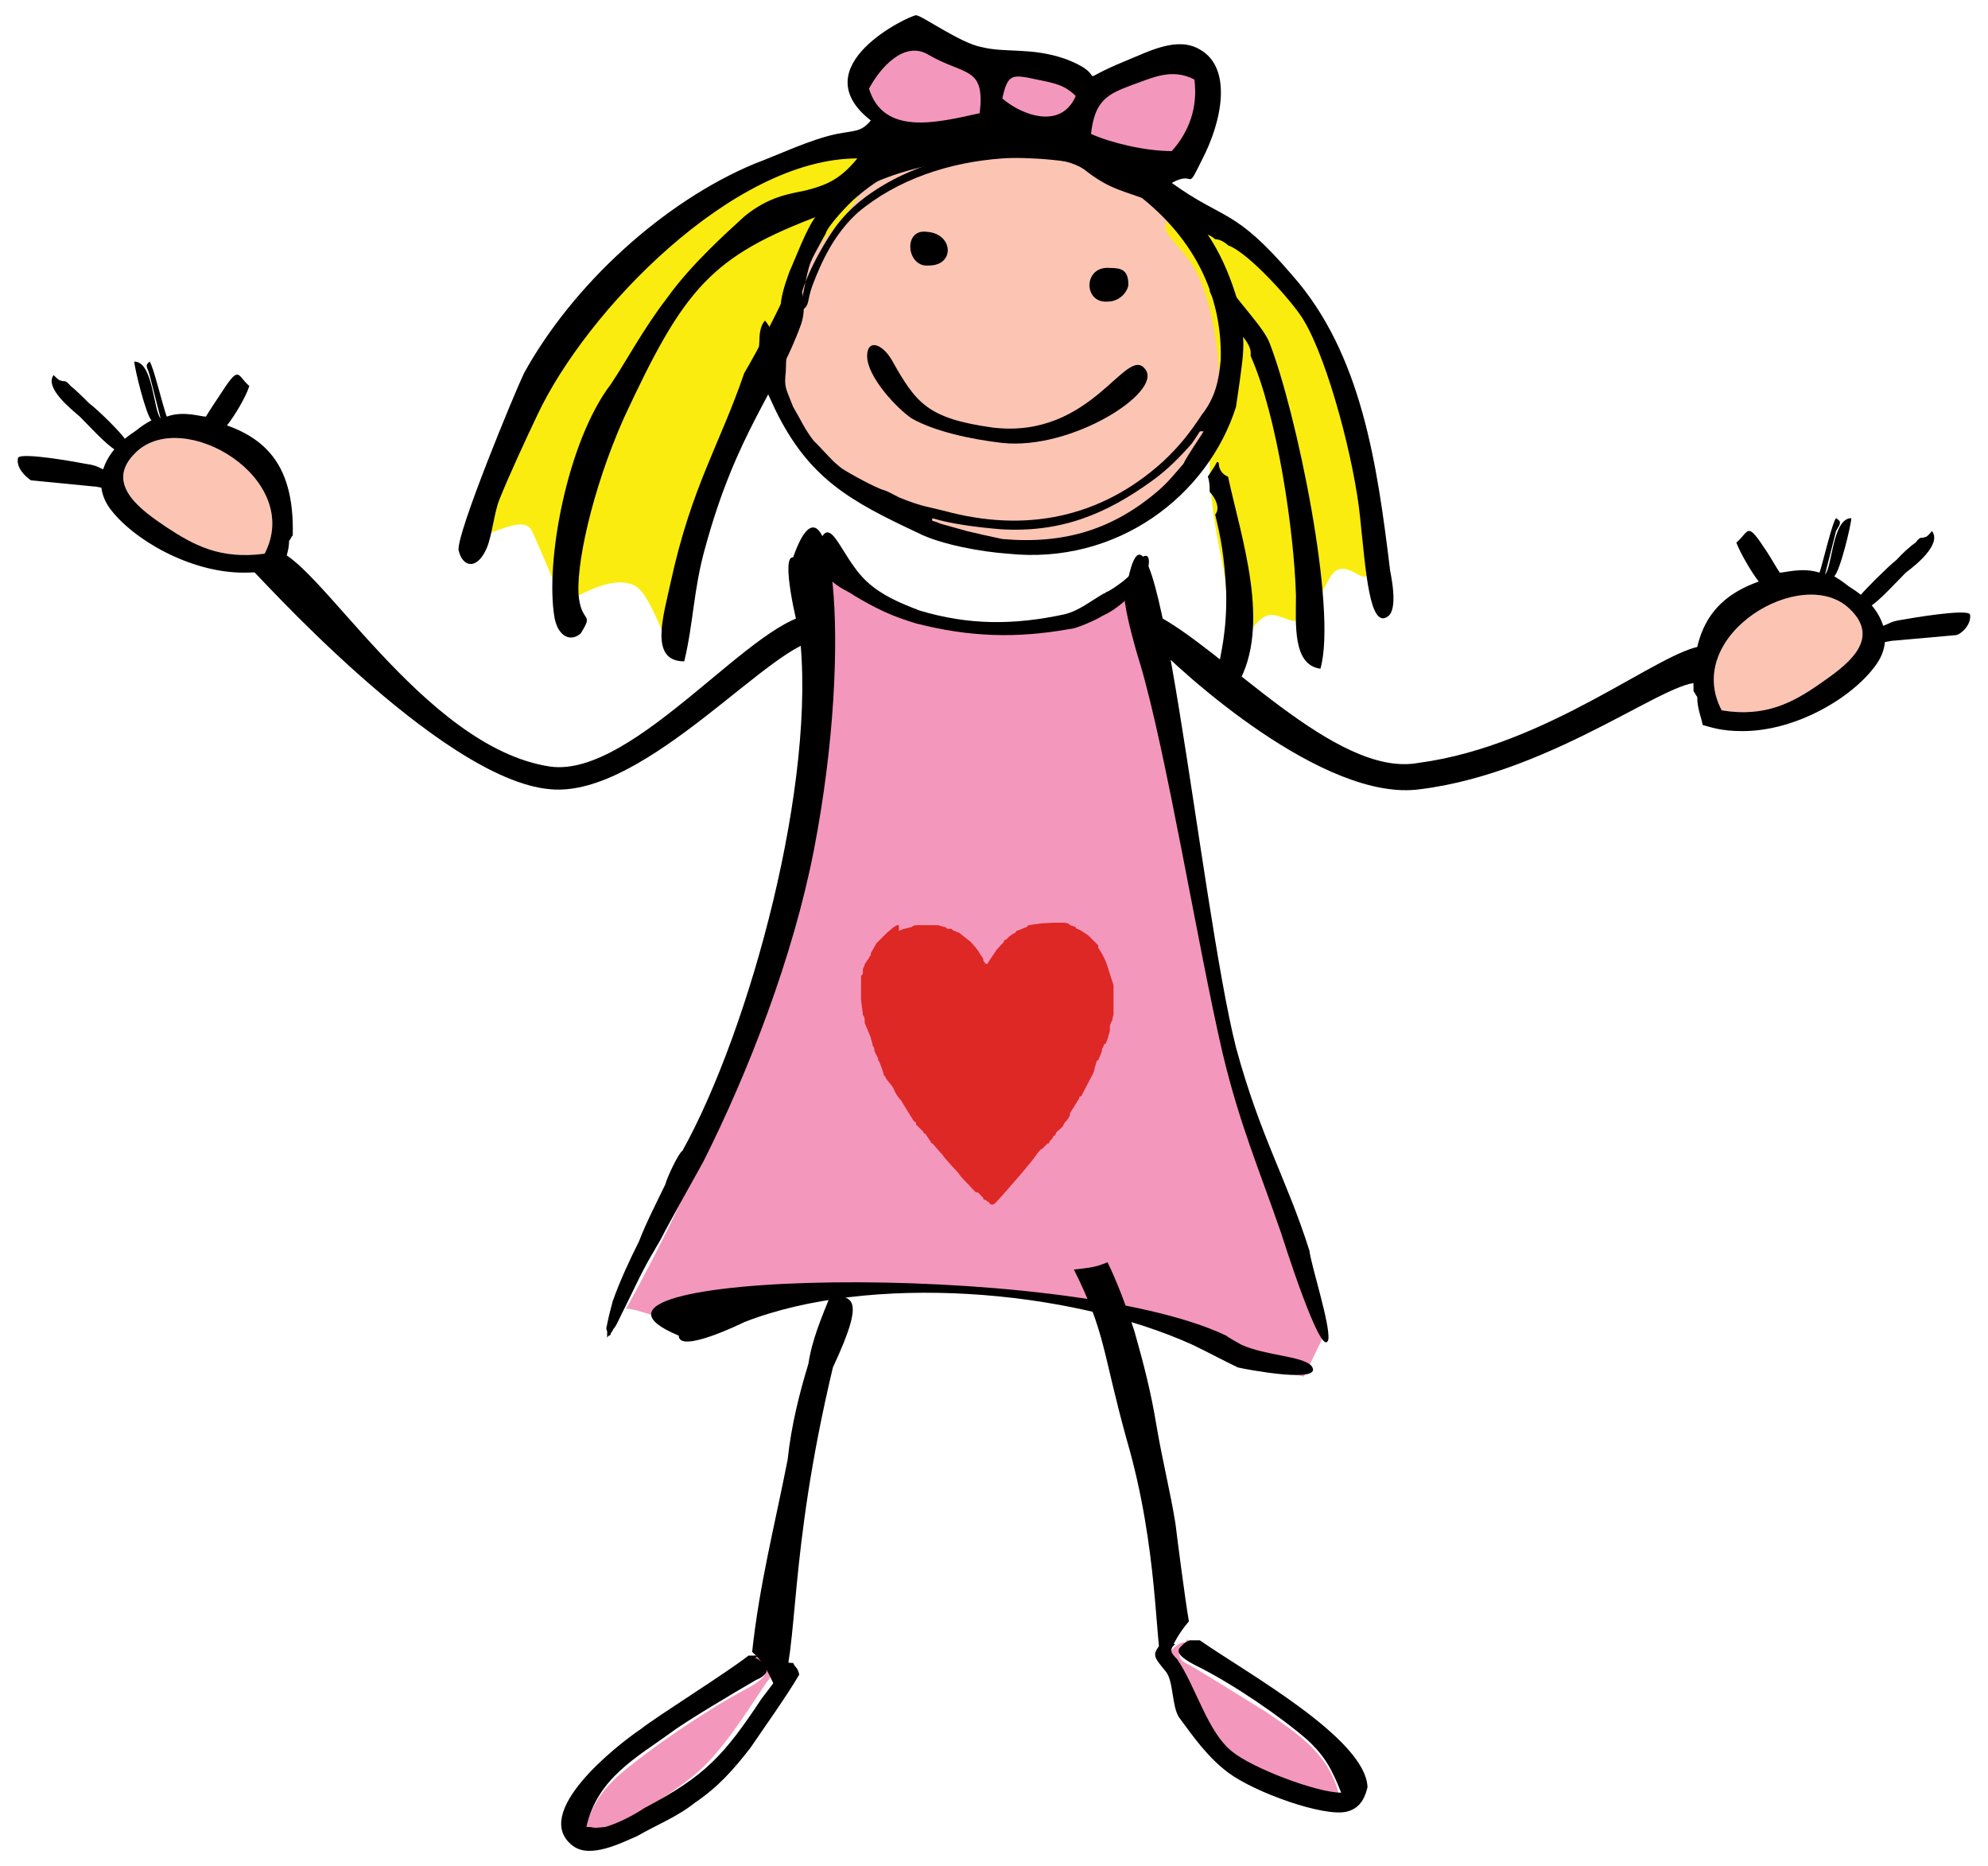
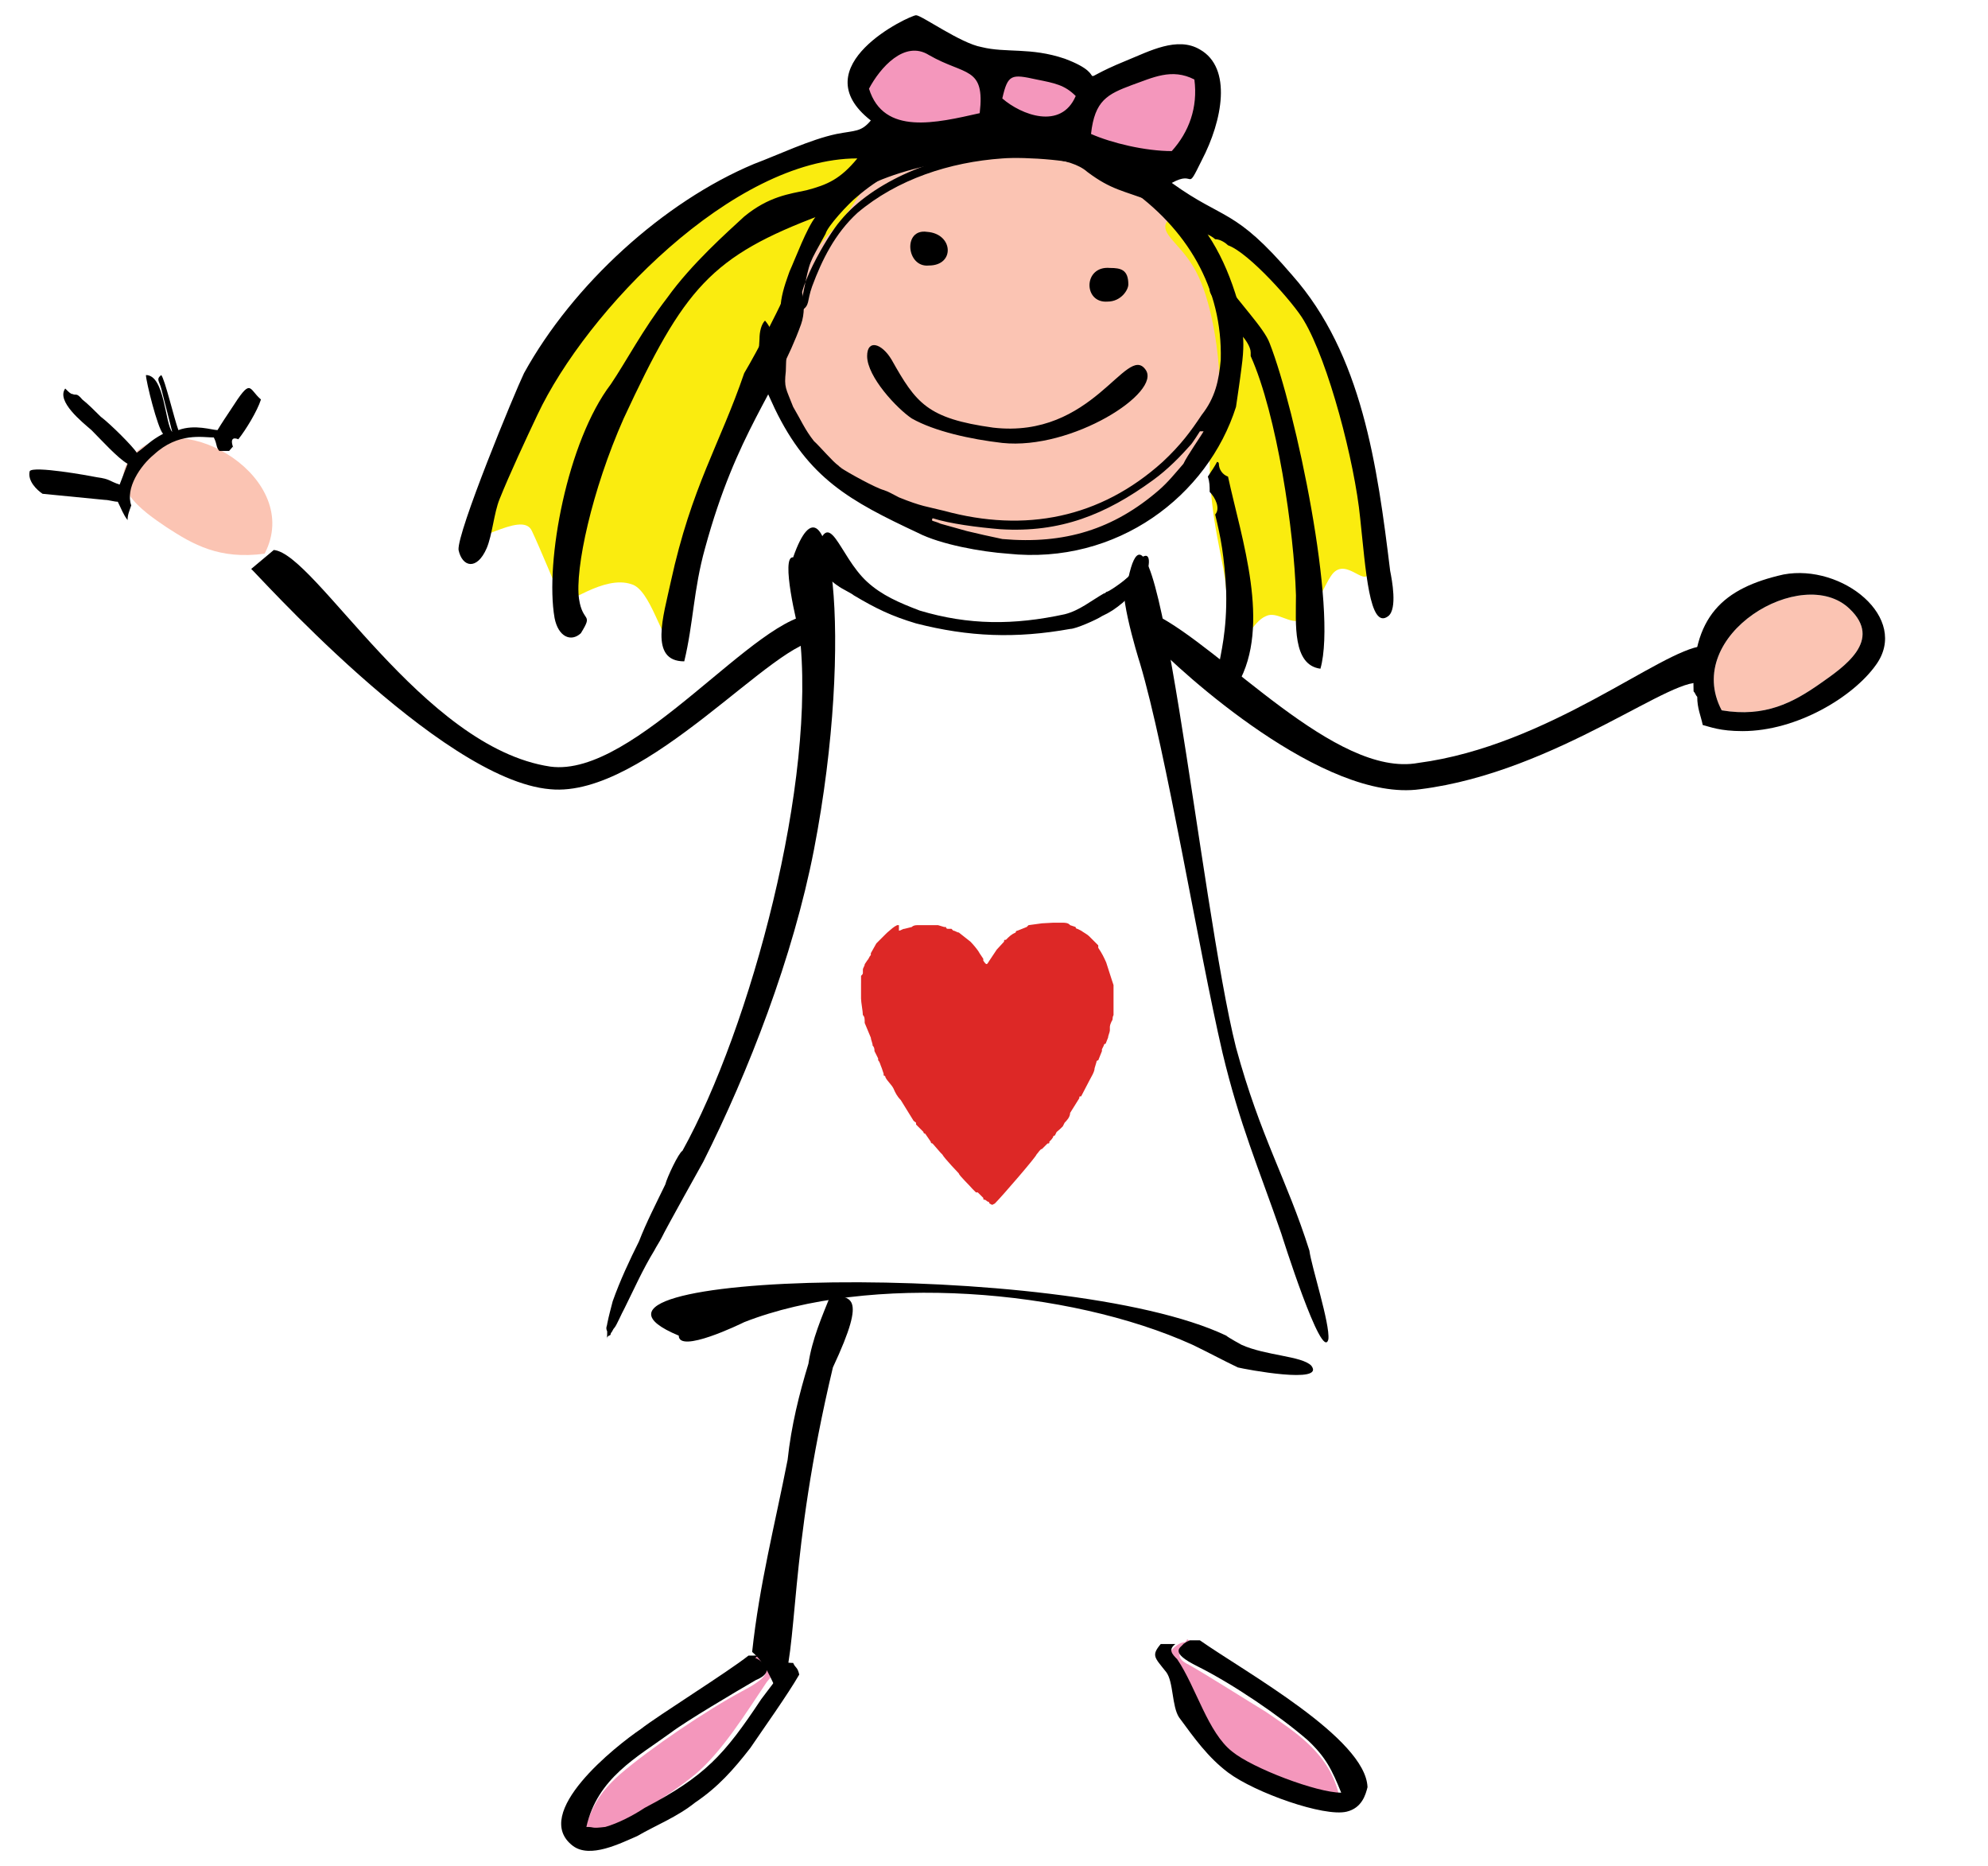
<svg xmlns="http://www.w3.org/2000/svg" version="1.1" id="Layer_1" x="0px" y="0px" width="92.126px" height="86.457px" viewBox="0 0 92.126 86.457" style="enable-background:new 0 0 92.126 86.457;" xml:space="preserve">
  <style type="text/css">
	.st0{fill-rule:evenodd;clip-rule:evenodd;fill:#F497BC;}
	.st1{fill-rule:evenodd;clip-rule:evenodd;fill:#FBC4B3;}
	.st2{fill-rule:evenodd;clip-rule:evenodd;fill:#DD2826;}
	.st3{fill-rule:evenodd;clip-rule:evenodd;fill:#FAEC0F;}
	.st4{fill-rule:evenodd;clip-rule:evenodd;}
</style>
  <g>
    <path class="st0" d="M55.095,75.995c0.085,0.255,0.255,0-0.255,0.34   c-0.369,0.368-0.113,0.624,0.255,0.794c0.765,0.425,2.863,1.757,3.572,2.183   c1.389,0.964,2.976,1.928,3.402,3.94c-0.255-0.113-0.085,0.34-0.51,0.085   c-0.283-0.085-0.454-0.085-0.624-0.198c-0.425-0.17-0.709-0.34-1.049-0.51   c-3.061-0.425-3.742-1.928-4.876-4.791l-0.709-1.049c0,0-0.17-0.17-0.085-0.255   l0,0c0.17-0.198,0.425-0.454,0.709-0.454   C55.095,75.91,54.925,75.91,55.095,75.995L55.095,75.995z" />
    <path class="st0" d="M34.94,76.704c0.255,0,0.68,0.255,0.879,0.51   c0.17,0.255-0.085,0.454-0.283,0.709c-0.935,1.389-2.069,3.231-3.317,4.28   c-1.02,0.85-3.912,2.778-5.216,2.778c0.425-1.219,0.68-1.843,1.729-2.778   c1.417-1.219,4.025-2.976,5.669-3.855c1.672-0.879,0.964-1.049,0.794-1.219   C34.77,76.789,34.855,77.214,34.94,76.704L34.94,76.704z" />
-     <path class="st0" d="M52.997,26.786c0.879,7.342,2.183,15.619,3.912,22.082   c1.417,4.876,3.061,8.022,4.535,12.813l-1.02,2.098   c-4.649-1.049-9.184-3.487-13.805-3.997c-9.496-0.964-9.751,1.474-15.08,1.474   c-0.624,0-1.928-0.624-2.523-0.624c6.605-11.934,9.496-23.187,8.447-36.113   c2.721,4.195,5.754,4.734,8.561,4.734C48.122,29.139,50.899,28.883,52.997,26.786   L52.997,26.786z" />
    <path class="st0" d="M54.726,7.085c1.843-2.098,1.417-3.572,0.283-3.94   c-1.049-0.34-2.891,0.709-4.365,0.879c-0.085,0-4.11-0.879-4.195-0.879   c-1.219-0.255-2.353-0.765-3.231-1.134C42.339,1.671,40.865,1.926,40.44,2.805   c-0.539,1.134-0.17,2.183,0.765,2.891c1.672,1.219,4.365-0.283,6.718,0   C50.814,6.206,52.997,9.098,54.726,7.085L54.726,7.085z" />
    <path class="st1" d="M51.325,7.595L52.742,8.389c2.778,1.928,4.365,5.329,4.167,8.646   c-0.085,1.049-1.304,4.535-2.183,5.301c-2.863,2.721-6.803,3.487-10.63,2.353   c-0.879-0.17-0.879-0.255-1.928-0.765c-3.231-1.502-6.888-4.535-6.094-7.937   c-0.085,0.085,0.964-6.378,5.414-8.561C43.473,6.461,46.534,5.583,51.325,7.595   L51.325,7.595z" />
    <path class="st1" d="M55.775,19.983c-0.085,0.17-0.765,1.134-0.85,1.417   c-0.369,0.425-0.709,0.85-1.134,1.219c-2.098,1.899-4.365,2.523-7.257,2.268   c-0.51-0.085-1.389-0.283-1.644-0.368l-1.219-0.34   c-0.369-0.17-0.454-0.085-0.369-0.255c0.709,0.255,2.098,0.51,3.146,0.51   c2.806,0.17,4.876-0.68,7.058-2.268c0.624-0.425,1.219-1.134,1.757-1.644   c0.085-0.085,0.425-0.624,0.425-0.624h0.085V19.983z" />
    <path class="st1" d="M79.785,32.909c-1.843-3.487,3.742-6.803,5.924-4.706   c1.559,1.474-0.255,2.693-1.389,3.487C83.101,32.54,81.797,33.249,79.785,32.909   L79.785,32.909z" />
    <path class="st1" d="M12.263,25.652c1.814-3.487-3.77-6.803-5.953-4.706   c-1.559,1.474,0.283,2.721,1.417,3.487C8.947,25.227,10.166,25.935,12.263,25.652   L12.263,25.652z" />
    <path class="st2" d="M39.901,45.806v0.454c0,0.17,0.085,0.595,0.085,0.765   c0.085,0.085,0.085,0.17,0.085,0.368l0.283,0.68   c0,0.085,0.085,0.255,0.085,0.369l0,0c0.085,0.085,0.085,0.17,0.085,0.255   l0.17,0.34c0,0,0,0,0,0.085c0.085,0.085,0.085,0.17,0.17,0.369l0.085,0.255   c0,0,0,0,0,0.085c0,0,0.085,0,0.085,0.085c0.085,0.17,0.283,0.34,0.369,0.51   c0.085,0.198,0.17,0.369,0.34,0.539l0.595,0.964c0,0,0,0,0.113,0.085l0,0   c0,0,0,0,0,0.085l0.085,0.085c0.085,0.085,0.17,0.17,0.255,0.255   c0,0,0,0.085,0.085,0.085l0.255,0.369c0,0.085,0.085,0.085,0.085,0.085l0.369,0.425   c0.085,0.085,0.085,0.085,0.085,0.085c0.085,0.17,0.765,0.879,0.765,0.879   c0,0.085,0.539,0.595,0.624,0.709c0.085,0.085,0.085,0.085,0.17,0.17   c0,0,0,0,0.085,0l0.255,0.255c0,0.085,0,0.085,0.085,0.085l0.113,0.085   c0.085,0,0.085,0.085,0.085,0.085c0.17,0.085,0.085,0.085,0.255,0   c0.34-0.34,1.928-2.183,1.928-2.268c0.085-0.085,0.17-0.255,0.255-0.255   l0.17-0.17l0.085-0.085c0.085,0,0.085,0,0.085-0.085l0.085-0.085l0.085-0.113   c0-0.085,0.085-0.085,0.085-0.085l0.085-0.17   c0.113-0.085,0.198-0.17,0.283-0.255l0.085-0.17   c0.085-0.085,0.255-0.255,0.255-0.454l0.425-0.68c0-0.085,0-0.085,0.085-0.085   l0.369-0.709c0.085-0.17,0.255-0.425,0.255-0.595l0.085-0.283   c0-0.085,0.085-0.085,0.085-0.085l0,0l0.17-0.425c0,0,0,0,0-0.085l0.085-0.17   c0,0,0-0.085,0.085-0.085l0.113-0.283c0-0.085,0.085-0.255,0.085-0.34v-0.17l0,0   c0-0.085,0.085-0.255,0.085-0.255c0.085-0.113,0-0.113,0.085-0.283v-0.17v-0.085   c0-0.085,0-0.085,0-0.085v-0.879c0-0.085,0-0.085,0-0.17s0,0,0,0l-0.085-0.255   l-0.255-0.794c-0.113-0.255-0.198-0.425-0.369-0.68v-0.113l-0.085-0.085l0,0   c-0.085-0.085-0.17-0.17-0.255-0.255l-0.085-0.085   c-0.085-0.085-0.255-0.17-0.369-0.255l-0.17-0.085   c-0.085,0-0.085-0.085-0.085-0.085l-0.255-0.085   c-0.085-0.113-0.255-0.113-0.34-0.113h-0.085l0,0c-0.085,0-0.085,0-0.085,0   c-0.113,0,0,0-0.113,0c-0.085,0-0.085,0-0.085,0s0,0-0.085,0l-0.51,0.028l-0.624,0.085   c0,0,0,0-0.085,0.085l-0.425,0.17c0,0-0.085,0-0.085,0.085   c-0.198,0.085-0.283,0.17-0.454,0.34c-0.085,0-0.085,0-0.085,0.085   c-0.085,0.085-0.255,0.283-0.34,0.369l-0.34,0.51   c-0.113,0.17-0.113,0.255-0.283,0v-0.085l-0.17-0.255   c-0.085-0.17-0.34-0.454-0.425-0.539l-0.539-0.425   c-0.085,0-0.17-0.085-0.255-0.085l-0.085-0.085c-0.085,0-0.085,0-0.085,0s0,0-0.085,0   c0,0-0.085,0-0.085-0.085h-0.085l-0.283-0.085h-0.085c-0.085,0-0.085,0-0.085,0   c-0.085,0-0.425,0-0.595,0h-0.17c-0.085,0-0.198,0-0.283,0.085l-0.34,0.085   c-0.085,0-0.17,0.085-0.255,0.085v-0.255c0,0,0,0-0.085,0   c-0.17,0.085-0.255,0.17-0.454,0.34L41.035,43.283   c-0.085,0.085-0.085,0.085-0.17,0.17c-0.085,0.085-0.17,0.17-0.255,0.255   l-0.255,0.454c0,0,0,0,0,0.085c-0.085,0.085-0.085,0.17-0.17,0.255l-0.113,0.17   c0,0.085-0.085,0.17-0.085,0.255v0.113c0,0.085,0,0.085-0.085,0.17   c0,0.085,0,0,0,0.085c0,0.085,0,0.085,0,0.085v0.085c0,0.085,0,0.085,0,0.085   C39.901,45.466,39.901,45.636,39.901,45.806L39.901,45.806z" />
    <path class="st3" d="M33.636,8.899c-1.928,0.794-5.074,3.515-6.378,5.499   c-1.843,2.806-5.414,8.22-5.584,10.205c-0.085,1.049,2.523-1.049,2.976,0   c0.34,0.709,1.134,2.636,1.389,3.231c0.17,0.283,1.928-1.219,3.231-0.765   c0.879,0.255,1.389,2.608,1.928,2.863c0.425,0.17,0-1.729,0.595-4.28   c0.425-1.899,1.928-4.365,2.353-6.009c0.255-0.964,1.587-3.487,1.928-4.706   c0.34-1.134,1.474-3.231,2.438-4.195c0.879-0.879,2.268-3.061,2.098-3.572   C40.27,5.498,35.819,8.049,33.636,8.899L33.636,8.899z" />
    <path class="st3" d="M58.581,12.499c1.644,1.134,2.268,2.863,3.061,5.046   c1.134,3.146,2.069,6.803,1.814,8.816c-0.085,1.049-1.049-0.624-1.729,0.255   c-0.454,0.624-0.794,1.843-1.417,2.098c-0.51,0.255-1.134-0.425-1.644-0.17   c-0.624,0.255-1.049,1.389-1.389,1.474c-0.794,0.255-0.369,0-0.454-2.693   c-0.085-1.304-0.765-3.231-0.765-5.924c-0.085-1.049,0.51-3.146,0.425-4.365   c-0.085-1.219-0.425-3.487-1.219-4.734c-0.624-1.02-1.474-1.474-1.219-1.984   C55.095,8.899,56.739,11.28,58.581,12.499L58.581,12.499z" />
    <path class="st4" d="M55.095,75.995c0.085,0.085,0.085-0.085-0.255,0.17   c-0.113,0.17-0.709,0.369,0.68,1.049c1.587,0.794,3.77,2.268,5.074,3.402   c0.85,0.794,1.134,1.389,1.559,2.438c-1.134,0-4.11-1.134-5.046-1.899   c-1.134-0.879-1.672-2.976-2.551-4.28c-0.255-0.255-0.425-0.454-0.085-0.709   c-0.255,0-0.425,0-0.68,0c-0.454,0.539-0.283,0.624,0.255,1.304   c0.34,0.454,0.255,1.587,0.595,2.098c0.709,0.964,1.332,1.843,2.268,2.551   c1.247,0.935,4.45,2.069,5.499,1.814c0.709-0.17,0.879-0.794,0.964-1.134   c-0.085-2.268-5.669-5.329-7.767-6.803C55.265,75.995,55.18,75.995,55.095,75.995   L55.095,75.995z" />
-     <path class="st4" d="M49.766,58.817c1.474,2.948,1.304,3.742,2.438,7.852   c1.502,5.131,1.304,9.581,1.672,10.545h0.085   c0.255-0.794,0.595-1.474,1.134-2.098c-0.17-0.964-0.539-3.827-0.624-4.535   c-0.255-1.559-0.595-2.863-0.879-4.535c-0.255-1.559-0.595-2.863-1.02-4.365   c-0.369-1.134-0.794-2.268-1.247-3.203C50.729,58.732,50.474,58.732,49.766,58.817   L49.766,58.817z" />
    <path class="st4" d="M27.173,84.641c0.51-2.268,2.353-3.231,3.912-4.365   c0.709-0.539,3.061-1.928,3.94-2.438c0.425-0.17,0.709-0.454,0.34-0.794   c-0.51-0.425-0.425-0.085-0.255-0.34c-0.085,0-0.255,0-0.425,0   c-0.964,0.765-4.195,2.778-4.989,3.402c-1.134,0.765-5.131,3.912-3.146,5.414   c0.794,0.595,2.183-0.113,2.976-0.454c0.879-0.51,1.843-0.879,2.693-1.559   c1.049-0.709,1.757-1.502,2.551-2.523c0.595-0.879,1.729-2.466,2.268-3.402   c-0.085-0.369-0.17-0.283-0.283-0.539c-0.34,0-0.595-0.085-0.85-0.085   c0.085,0.085,0.255,0.17,0.34,0.255l-0.085,0.085   c0.085,0.085-0.085,0.369-0.085,0.369l-0.794,1.049   c-1.729,2.608-2.608,3.572-5.414,5.046c-0.51,0.34-1.219,0.709-1.814,0.879   C27.344,84.726,27.599,84.641,27.173,84.641L27.173,84.641z" />
    <path class="st4" d="M36.074,78.518h0.085c0.879-2.183,0.34-6.35,2.438-15.165   c1.672-3.572,0.709-3.146-0.085-3.402c-0.425,1.049-0.879,2.098-1.049,3.231   c-0.425,1.389-0.794,2.863-0.964,4.45c-0.595,3.033-1.304,5.754-1.644,8.901   C35.451,77.044,35.734,77.753,36.074,78.518L36.074,78.518z" />
    <path class="st4" d="M36.755,25.822c-0.595-0.085,0.198,3.231,0.283,3.43   c0.85,6.888-2.268,18.397-5.414,24.066c-0.17,0.085-0.709,1.219-0.794,1.559   c-0.425,0.879-0.879,1.757-1.219,2.636c-0.425,0.85-0.879,1.814-1.219,2.778   c-0.085,0.34-0.17,0.624-0.255,1.049c0,0.085-0.085,0.17,0,0.34   c0,0.085,0,0.085,0,0.085c0,0.454-0.085,0.198,0.085,0.113   c0.085,0,0.085-0.113,0.085-0.113l0,0c0.085-0.085,0.085-0.17,0.17-0.255   c0.085-0.085,0.34-0.68,0.454-0.879c0.425-0.85,0.85-1.814,1.389-2.693   c0.085-0.17,0.255-0.425,0.34-0.595c0.17-0.369,1.928-3.515,1.928-3.515   c2.098-4.167,4.167-9.496,5.131-14.457C39.646,29.422,38.427,21.031,36.755,25.822   L36.755,25.822z" />
    <path class="st4" d="M52.288,26.786c-0.68,0,0.454,3.685,0.539,3.94   c1.219,4.082,2.693,13.181,3.827,18.057c0.794,3.317,1.672,5.329,2.721,8.362   c0,0,1.899,6.038,2.183,4.904c0.085-0.709-0.794-3.402-0.879-4.11   c-1.049-3.317-2.268-5.244-3.402-9.411C55.605,41.894,53.592,20.691,52.288,26.786   L52.288,26.786z" />
    <path class="st4" d="M31.454,61.879c0,0.85,2.863-0.539,3.033-0.624   c5.783-2.268,15.024-1.559,20.778,1.049c0.709,0.34,1.389,0.709,2.098,1.049   c0.34,0.085,4.082,0.794,3.402-0.085c-0.454-0.454-2.098-0.454-3.231-0.964   c0,0-0.624-0.34-0.709-0.425C49.255,58.279,24.282,58.902,31.454,61.879   L31.454,61.879z" />
    <path class="st4" d="M37.803,25.652c-0.68,0.085,0.709,1.304,1.049,1.502   c0.085,0.085,0.624,0.34,0.709,0.425c1.049,0.624,1.757,0.964,2.891,1.304   c2.438,0.624,4.62,0.709,7.143,0.255c0.255,0,1.219-0.425,1.474-0.595   c0.369-0.17,0.624-0.34,0.964-0.624c0.34-0.34,0.709-0.595,0.964-1.049   c0.255-0.425,0.425-1.389-0.085-1.049c-0.17,0.198-0.34,0.539-0.539,0.794   c-0.085,0.17-0.85,0.709-1.049,0.794c-0.085,0-0.085,0.085-0.17,0.085   c-0.595,0.34-1.134,0.794-1.814,0.964c-2.353,0.51-4.45,0.51-6.718-0.17   c-0.964-0.368-1.757-0.709-2.438-1.332   C38.852,25.737,38.427,23.299,37.803,25.652L37.803,25.652z" />
    <path class="st4" d="M53.507,28.458c-0.085,0.425-0.17,0.879-0.17,1.219   c1.389,1.474,8.022,7.512,12.472,6.888c6.378-0.794,11.962-5.499,13.096-4.876l0,0   v-1.757c-1.928,0.17-7.143,4.62-13.181,5.414   C61.898,36.055,56.654,30.017,53.507,28.458L53.507,28.458z" />
    <path class="st4" d="M55.775,19.983h-0.17c0,0-0.34,0.539-0.425,0.624   c-0.454,0.51-1.049,1.134-1.757,1.644c-2.183,1.587-4.28,2.438-7.058,2.268   c-1.049-0.085-2.353-0.255-3.146-0.51c-0.085,0.17,0,0.085,0.369,0.255   l1.219,0.34c0.34,0.085,1.219,0.283,1.644,0.369   c2.891,0.255,5.159-0.454,7.257-2.268c0.425-0.369,0.765-0.794,1.134-1.219   C55.01,21.116,55.69,20.153,55.775,19.983L55.775,19.983z M36.868,15.362   l-0.283,0.085c-0.85-0.765-0.17-2.353,0-2.863   c0.283-0.624,0.794-2.013,1.219-2.551c0.198-0.17,0.454-0.425,0.539-0.68   c0.794-0.794,1.134-1.219,2.183-1.843c2.268-1.304,5.754-1.814,8.277-1.219   c1.928,0.539,3.572,1.049,5.329,2.523c1.729,1.502,2.608,3.061,3.231,5.159l0,0   c0,0.255,0.085,0.595,0.255,0.879c-0.255,0.34,0.17,0.34-0.085,2.183   c-0.085,0.68-0.17,1.219-0.255,1.814c-1.304,4.11-5.499,7.342-10.573,6.803   c-1.219-0.085-3.118-0.425-4.167-0.964c-3.146-1.474-5.074-2.523-6.633-5.754   c-0.879-1.899-0.794-1.729-0.709-3.231c0-0.34,0.085-0.68,0.255-0.85   c0.369,0.425,0.454,0.964,0.624,1.474c0.085-0.255,0-0.425,0.34-0.709   c0.085,0.454,0,1.134,0,1.587c-0.085,0.765,0,0.765,0.34,1.644   c0.369,0.624,0.539,1.049,0.964,1.587c0.283,0.255,0.879,0.964,1.134,1.134   c0.085,0.085,0.085,0.085,0.17,0.085h-0.085   c0.369,0.255,1.672,0.964,2.013,1.049c0.255,0.085,0.369,0.17,0.709,0.34   c1.049,0.425,1.304,0.425,2.098,0.624c3.742,1.02,7.228,0.34,10.12-2.268   c0.85-0.794,1.304-1.417,1.814-2.183c0.624-0.794,0.794-1.587,0.879-2.551   c0.085-3.317-1.559-6.094-4.365-8.022l-1.304-0.794   c-0.879-0.425-3.402-0.595-4.45-0.51c-2.438,0.17-4.876,0.964-6.718,2.523   c-1.049,0.964-1.644,2.183-2.098,3.402c-0.255,0.709-0.085,0.879-0.51,1.134   c-0.369-0.765,1.219-3.487,1.814-4.167c1.502-1.843,4.535-3.061,7.087-3.232   c0.595,0,1.474-0.085,1.899-0.085h-0.51c-0.17-0.085-0.34-0.085-0.539-0.085   c-2.693-0.198-5.301,0.68-7.143,2.268c-0.425,0.34-1.389,1.389-1.474,1.729   c-0.794,1.474-0.709,1.134-1.049,2.806L36.868,15.362z" />
    <path class="st4" d="M51.438,12.414c0.51,0,0.85,0.085,0.85,0.765   c0,0.255-0.34,0.794-0.964,0.794C50.191,14.058,50.191,12.301,51.438,12.414   L51.438,12.414z" />
    <path class="st4" d="M42.962,10.742c1.219,0.085,1.304,1.559,0.085,1.559   C41.999,12.414,41.829,10.572,42.962,10.742L42.962,10.742z" />
    <path class="st4" d="M55.973,22.08c0.085,0.255,0.085,0.454,0.085,0.709   c0.255,0.255,0.51,0.765,0.255,1.049c0.255,1.049,0.425,1.899,0.51,3.572   c0.085,3.657-1.219,4.28,0.539,4.28c1.559-2.721,0.17-6.718-0.454-9.609   c-0.255-0.085-0.425-0.34-0.425-0.595c0,0,0-0.085-0.085-0.085   C56.314,21.57,56.144,21.825,55.973,22.08L55.973,22.08z M57.958,16.326   c0,0.085,0,0.085,0,0.17c1.219,2.721,2.013,8.107,2.098,11.083   c0,1.304-0.17,3.231,1.134,3.402c0.794-2.778-1.134-11.962-2.353-15.08   c-0.255-0.709-1.474-1.928-2.098-2.891c-0.34-0.51-0.255,0-0.425,0.17   c-0.255,0.17-0.539,0.17,0.34,1.134c0.255,0.255,0.539,0.964,0.879,1.219   C57.703,15.702,57.958,16.071,57.958,16.326L57.958,16.326z M56.909,11.365   L56.909,11.365c0.964,0.34,3.061,2.693,3.515,3.487   c1.134,1.899,2.353,6.548,2.608,9.156c0.255,2.353,0.425,5.216,1.304,4.535   c0.425-0.34,0.17-1.672,0.085-2.098c-0.595-4.876-1.304-10.035-4.535-13.691   c-2.693-3.146-3.146-2.523-5.584-4.28c1.134-0.624,0.624,0.51,1.389-1.049   c0.964-1.843,1.417-4.28-0.085-5.131c-1.049-0.624-2.353,0.085-3.402,0.51   c-2.778,1.134-0.51,0.794-2.863-0.085c-1.587-0.539-2.721-0.255-3.855-0.539   c-0.964-0.17-2.778-1.474-3.033-1.474c-0.283,0-5.329,2.353-2.098,4.876   c-0.454,0.539-0.709,0.454-1.587,0.624c-1.219,0.255-2.693,0.964-3.827,1.389   c-4.195,1.757-8.391,5.584-10.658,9.694c-0.425,0.879-3.118,7.398-3.033,8.192   c0.17,0.794,0.85,0.964,1.304-0.085c0.255-0.595,0.34-1.644,0.595-2.268   c0.454-1.134,1.219-2.778,1.757-3.912c2.268-4.819,9.071-11.877,14.825-11.877   c-0.794,0.964-1.389,1.219-2.353,1.474C36.585,8.984,35.621,9.098,34.487,10.033   c-0.765,0.709-2.438,2.183-3.572,3.77c-1.134,1.474-1.899,2.948-2.608,3.997   c-2.013,2.636-3.061,8.22-2.608,10.828c0.17,0.879,0.765,1.134,1.219,0.709   c0.595-0.964,0.085-0.454-0.085-1.587c-0.198-1.389,0.595-5.046,2.069-8.362   c2.806-6.038,4.025-7.512,9.184-9.439c0.085,0,0.255-0.085,0.34-0.085   c1.729-1.899,5.839-2.608,8.192-2.608c1.134,0,2.976,0,3.77,0.709   c1.134,0.85,1.644,0.85,3.033,1.389c0.624,0.255,1.049,0.68,1.502,1.219   c0.17,0.085,0.255,0.085,0.34,0.085c0.085,0,0.425,0.17,0.51,0.17   c0.198,0,0.454,0.17,0.539,0.255C56.569,11.082,56.824,11.28,56.909,11.365   L56.909,11.365z M36.585,12.924l-0.085,0.255l0.17-0.425L36.585,12.924z    M36.755,12.839c-0.51,1.219-1.644,3.402-2.268,4.45   c-1.134,3.317-2.438,5.244-3.402,9.666c-0.34,1.587-1.02,3.685,0.624,3.685   c0.425-1.757,0.425-3.317,0.964-5.244c1.474-5.414,3.317-7.228,4.45-10.375   C37.463,14.058,37.038,12.839,36.755,12.839L36.755,12.839z M40.27,4.109   c0.51-0.964,1.644-2.268,2.778-1.559c1.672,0.964,2.608,0.51,2.353,2.693   C43.388,5.696,40.95,6.291,40.27,4.109L40.27,4.109z M48.036,3.683   c0.85,0.17,1.304,0.255,1.814,0.765c-0.68,1.587-2.523,0.879-3.402,0.113   C46.704,3.428,46.874,3.428,48.036,3.683L48.036,3.683z M50.559,6.206   c0.17-1.559,0.765-1.843,1.899-2.268c0.964-0.34,1.843-0.794,2.891-0.255   c0.17,1.304-0.255,2.438-1.049,3.317C53.082,7,51.523,6.631,50.559,6.206   L50.559,6.206z" />
    <path class="st4" d="M41.318,16.666c-0.454-0.765-1.134-0.964-1.134-0.17   c0,0.964,1.389,2.438,2.069,2.891c1.049,0.595,2.721,0.964,4.195,1.134   c3.231,0.34,7.427-2.353,6.633-3.402c-0.879-1.219-2.438,3.231-7.058,2.693   C42.962,19.387,42.452,18.679,41.318,16.666L41.318,16.666z" />
-     <path class="st4" d="M81.003,27.579c0.085-0.17,0.255-0.34,0.51-0.624   c-0.34-0.425-0.85-1.304-1.049-1.814c0.624-0.539,0.454-1.049,1.417,0.425   c0.17,0.255,0.425,0.709,0.595,0.964c0.255,0,1.049-0.255,1.843,0   c0.17-0.51,0.595-2.353,0.765-2.523c0.283,0.17,0.198,0.255,0,0.595   l-0.51,2.013c0.34-0.34,0.34-2.608,1.219-2.608   c0,0.255-0.51,2.438-0.794,2.693c0.624,0.369,0.709,0.539,1.219,0.879   c0.198-0.255,1.247-1.304,1.672-1.644c0.255-0.283,0.624-0.624,0.879-0.794   c0.255-0.34,0.255-0.17,0.425-0.255c0.085,0,0.17-0.085,0.34-0.283   c0.454,0.624-0.765,1.587-1.219,1.928c-0.425,0.425-1.219,1.304-1.644,1.559   l0.425,0.964c0.539-0.17,0.454-0.255,1.049-0.34   c0.454-0.085,2.976-0.51,3.146-0.255c0.085,0.425-0.34,0.879-0.624,0.964   l-2.863,0.255c-0.17,0-0.454,0.085-0.624,0.085   c-0.17,0.34-0.255,0.709-0.425,0.879c-0.085-0.255-0.085-0.454-0.17-0.709l0,0   c0.255-0.794-0.454-1.843-1.049-2.353c-1.134-1.049-2.268-0.794-2.806-0.794   c-0.17,0.369-0.085,0.454-0.255,0.624c-0.085,0-0.255,0-0.425,0h-0.369   l-0.085,0.17C81.429,27.579,81.173,27.579,81.003,27.579L81.003,27.579z" />
    <path class="st4" d="M78.906,33.589c0.34,0.085,0.794,0.283,1.843,0.283   c2.523,0,5.131-1.587,6.18-3.061c1.587-2.183-1.559-4.706-4.28-4.195   c-2.778,0.624-4.28,1.928-4.167,5.414c0.085,0.085,0.085,0.17,0.17,0.255   C78.651,32.824,78.821,33.164,78.906,33.589L78.906,33.589z M79.785,32.909   c-1.843-3.487,3.742-6.803,5.924-4.706c1.559,1.474-0.255,2.693-1.389,3.487   C83.101,32.54,81.797,33.249,79.785,32.909L79.785,32.909z" />
    <path class="st4" d="M37.803,28.458c0.085,0.425,0.198,0.879,0.198,1.219   c-2.013-0.17-8.05,7.313-12.501,6.888c-5.131-0.425-13.861-10.29-13.861-10.205   l1.049-0.879c1.928,0.17,6.888,9.156,12.813,10.035   C29.441,36.055,35.111,28.373,37.803,28.458L37.803,28.458z" />
-     <path class="st4" d="M11.044,20.351c-0.198-0.198-0.283-0.368-0.539-0.624   c0.34-0.425,0.879-1.304,1.049-1.843c-0.595-0.51-0.425-1.049-1.389,0.454   c-0.17,0.255-0.454,0.68-0.624,0.964c-0.255,0-1.049-0.283-1.814,0   c-0.198-0.539-0.624-2.353-0.794-2.551c-0.255,0.198-0.085,0.283,0,0.624   l0.51,2.013c-0.34-0.368-0.34-2.636-1.219-2.636   c0,0.283,0.539,2.466,0.794,2.721c-0.624,0.34-0.709,0.51-1.219,0.879   c-0.17-0.283-1.219-1.332-1.672-1.672c-0.255-0.255-0.595-0.595-0.85-0.794   c-0.283-0.34-0.283-0.17-0.454-0.255c-0.085,0-0.17-0.085-0.34-0.255   c-0.425,0.595,0.794,1.559,1.219,1.928c0.425,0.425,1.219,1.304,1.672,1.559   l-0.369,0.964c-0.51-0.17-0.425-0.255-1.049-0.34   c-0.425-0.085-2.948-0.539-3.118-0.283c-0.113,0.454,0.34,0.879,0.595,1.049   l2.891,0.283c0.17,0,0.425,0.085,0.595,0.085   c0.17,0.34,0.255,0.595,0.454,0.85c0-0.255,0.085-0.425,0.17-0.68l0,0   c-0.283-0.794,0.425-1.843,1.049-2.353c1.134-1.049,2.268-0.794,2.778-0.794   c0.17,0.34,0.085,0.425,0.255,0.624c0.198,0,0.369,0,0.454,0l0.17-0.198   l0.085,0.198C10.591,20.266,10.846,20.266,11.044,20.351L11.044,20.351z" />
-     <path class="st4" d="M13.114,26.276c-0.34,0.085-0.765,0.255-1.814,0.255   c-2.523,0-5.159-1.559-6.208-2.976c-1.559-2.154,1.672-4.791,4.28-4.167   c2.721,0.595,4.28,1.899,4.195,5.414c-0.085,0.085-0.085,0.17-0.17,0.255   C13.397,25.482,13.227,25.935,13.114,26.276L13.114,26.276z M12.263,25.652   c1.814-3.487-3.77-6.803-5.953-4.706c-1.559,1.474,0.283,2.721,1.417,3.487   C8.947,25.227,10.166,25.935,12.263,25.652L12.263,25.652z" />
+     <path class="st4" d="M11.044,20.351c0.34-0.425,0.879-1.304,1.049-1.843c-0.595-0.51-0.425-1.049-1.389,0.454   c-0.17,0.255-0.454,0.68-0.624,0.964c-0.255,0-1.049-0.283-1.814,0   c-0.198-0.539-0.624-2.353-0.794-2.551c-0.255,0.198-0.085,0.283,0,0.624   l0.51,2.013c-0.34-0.368-0.34-2.636-1.219-2.636   c0,0.283,0.539,2.466,0.794,2.721c-0.624,0.34-0.709,0.51-1.219,0.879   c-0.17-0.283-1.219-1.332-1.672-1.672c-0.255-0.255-0.595-0.595-0.85-0.794   c-0.283-0.34-0.283-0.17-0.454-0.255c-0.085,0-0.17-0.085-0.34-0.255   c-0.425,0.595,0.794,1.559,1.219,1.928c0.425,0.425,1.219,1.304,1.672,1.559   l-0.369,0.964c-0.51-0.17-0.425-0.255-1.049-0.34   c-0.425-0.085-2.948-0.539-3.118-0.283c-0.113,0.454,0.34,0.879,0.595,1.049   l2.891,0.283c0.17,0,0.425,0.085,0.595,0.085   c0.17,0.34,0.255,0.595,0.454,0.85c0-0.255,0.085-0.425,0.17-0.68l0,0   c-0.283-0.794,0.425-1.843,1.049-2.353c1.134-1.049,2.268-0.794,2.778-0.794   c0.17,0.34,0.085,0.425,0.255,0.624c0.198,0,0.369,0,0.454,0l0.17-0.198   l0.085,0.198C10.591,20.266,10.846,20.266,11.044,20.351L11.044,20.351z" />
  </g>
</svg>